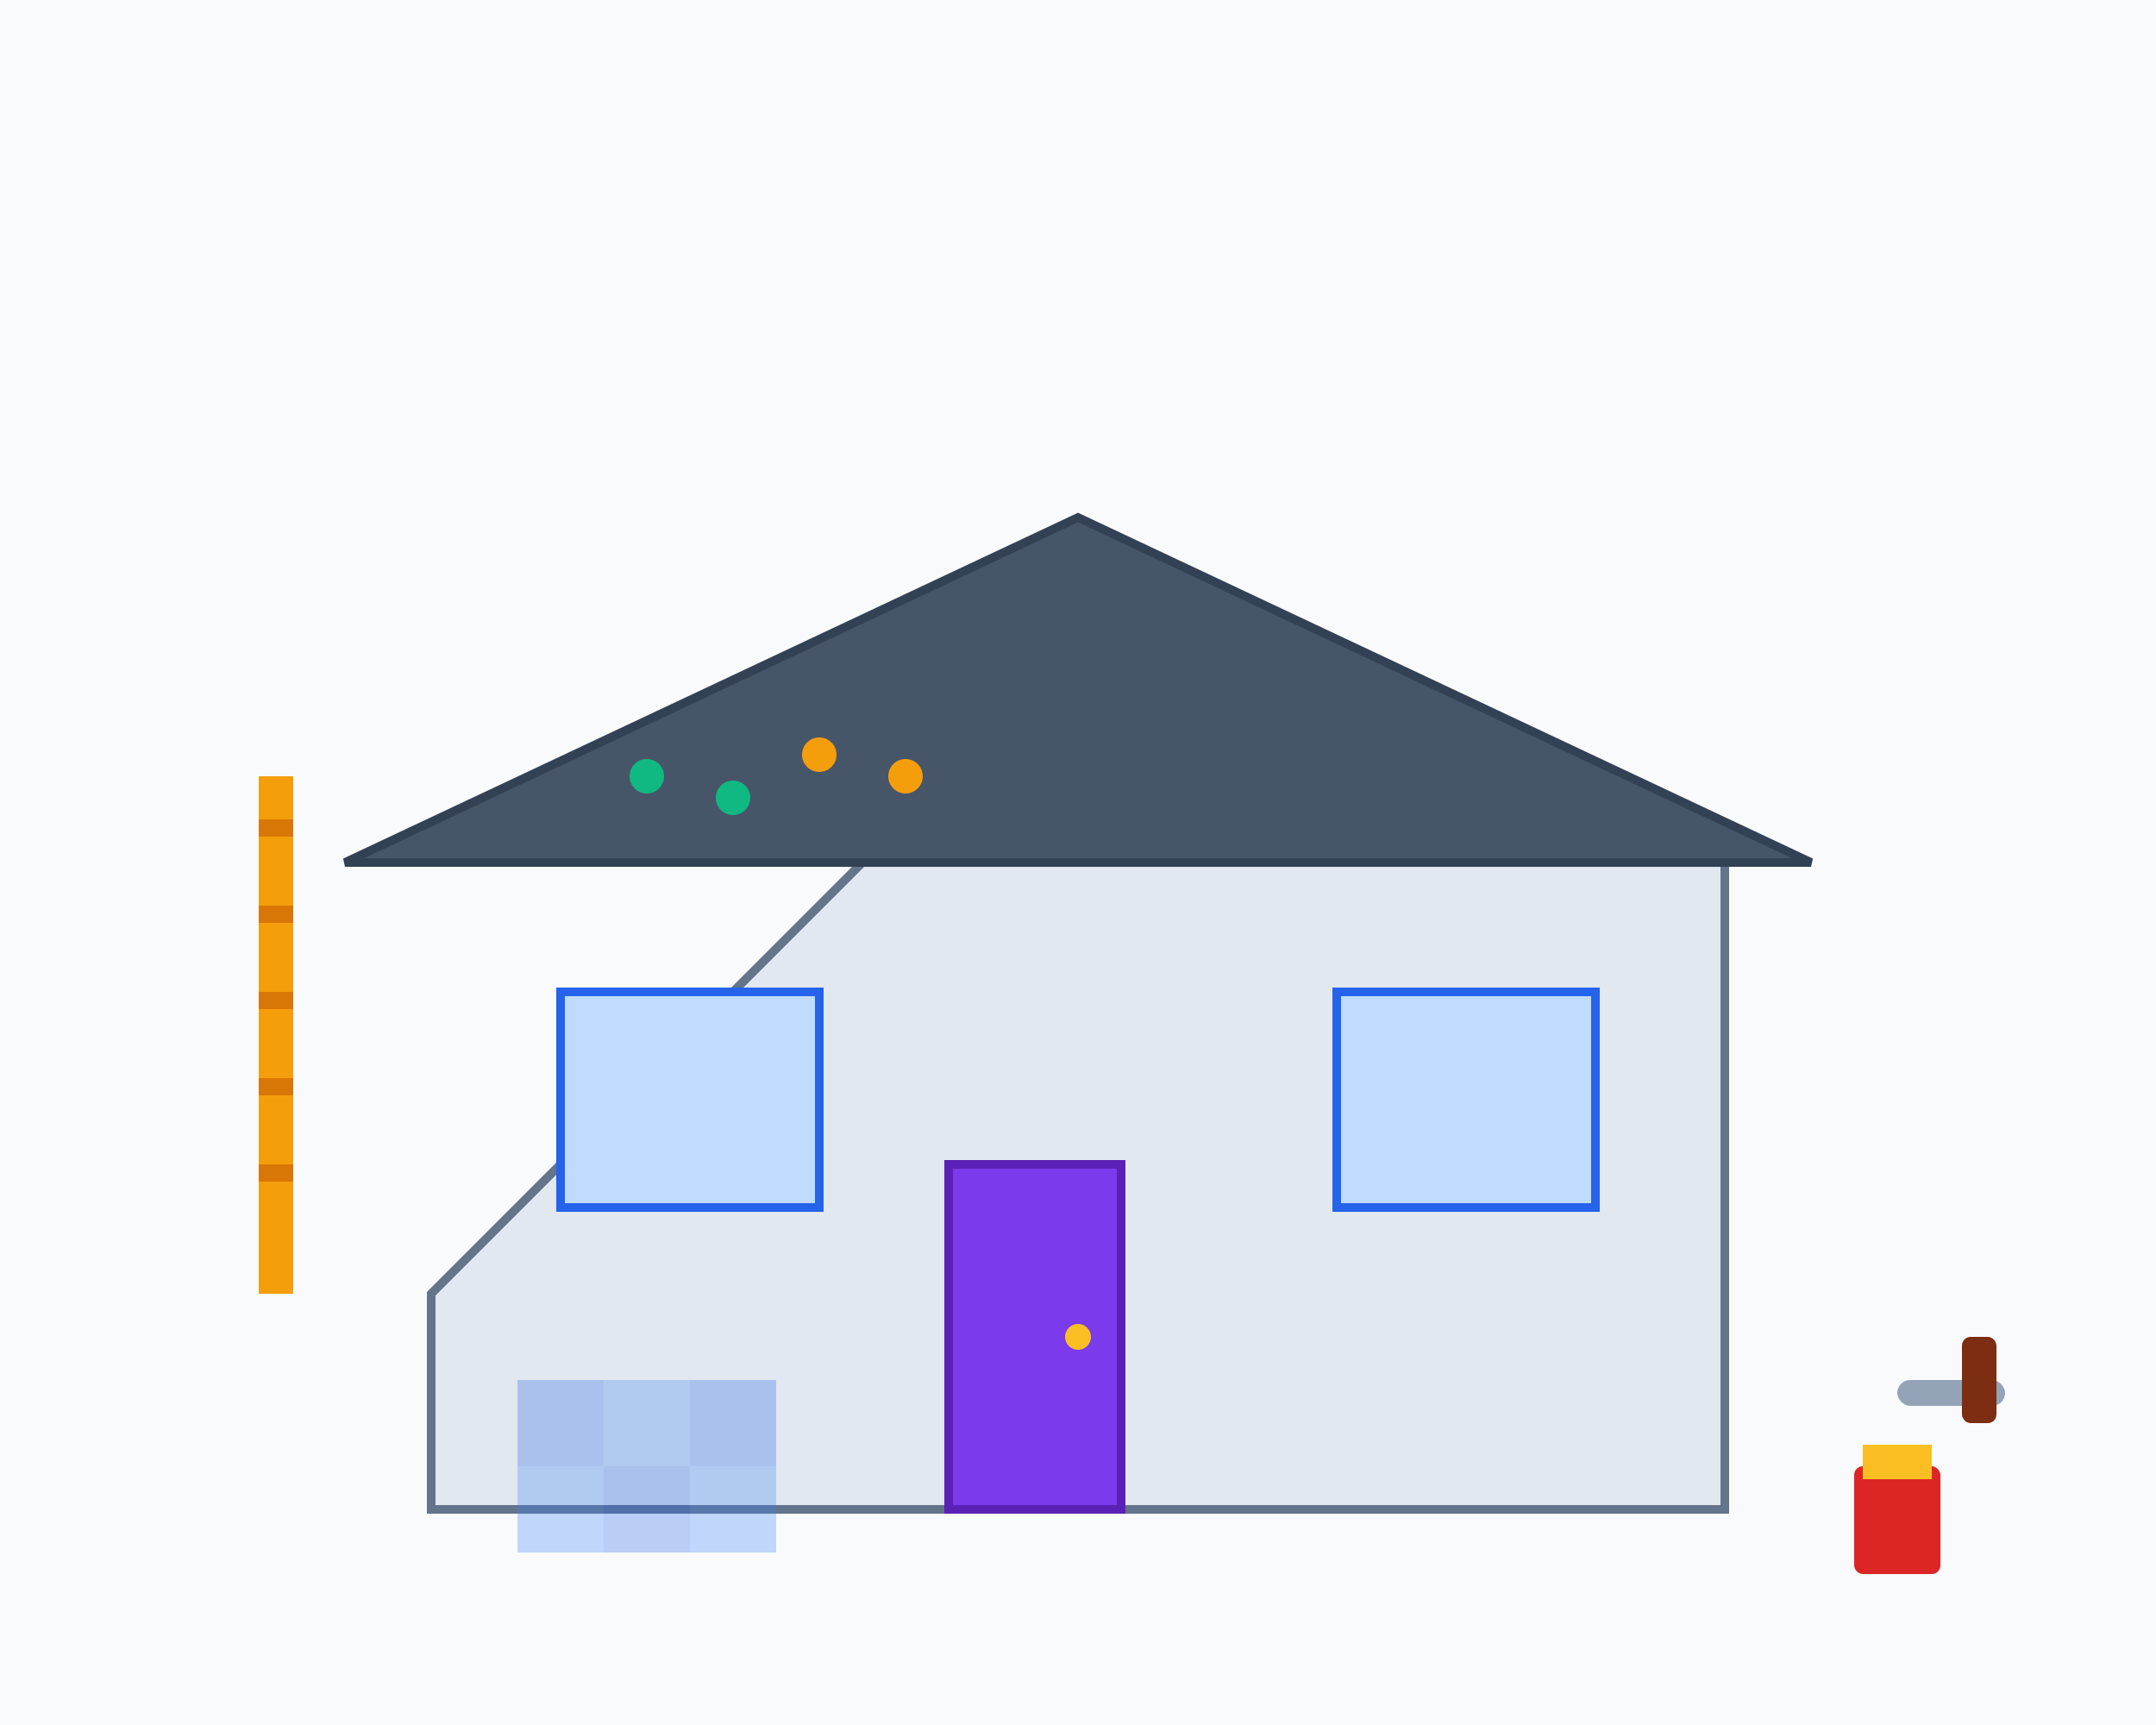
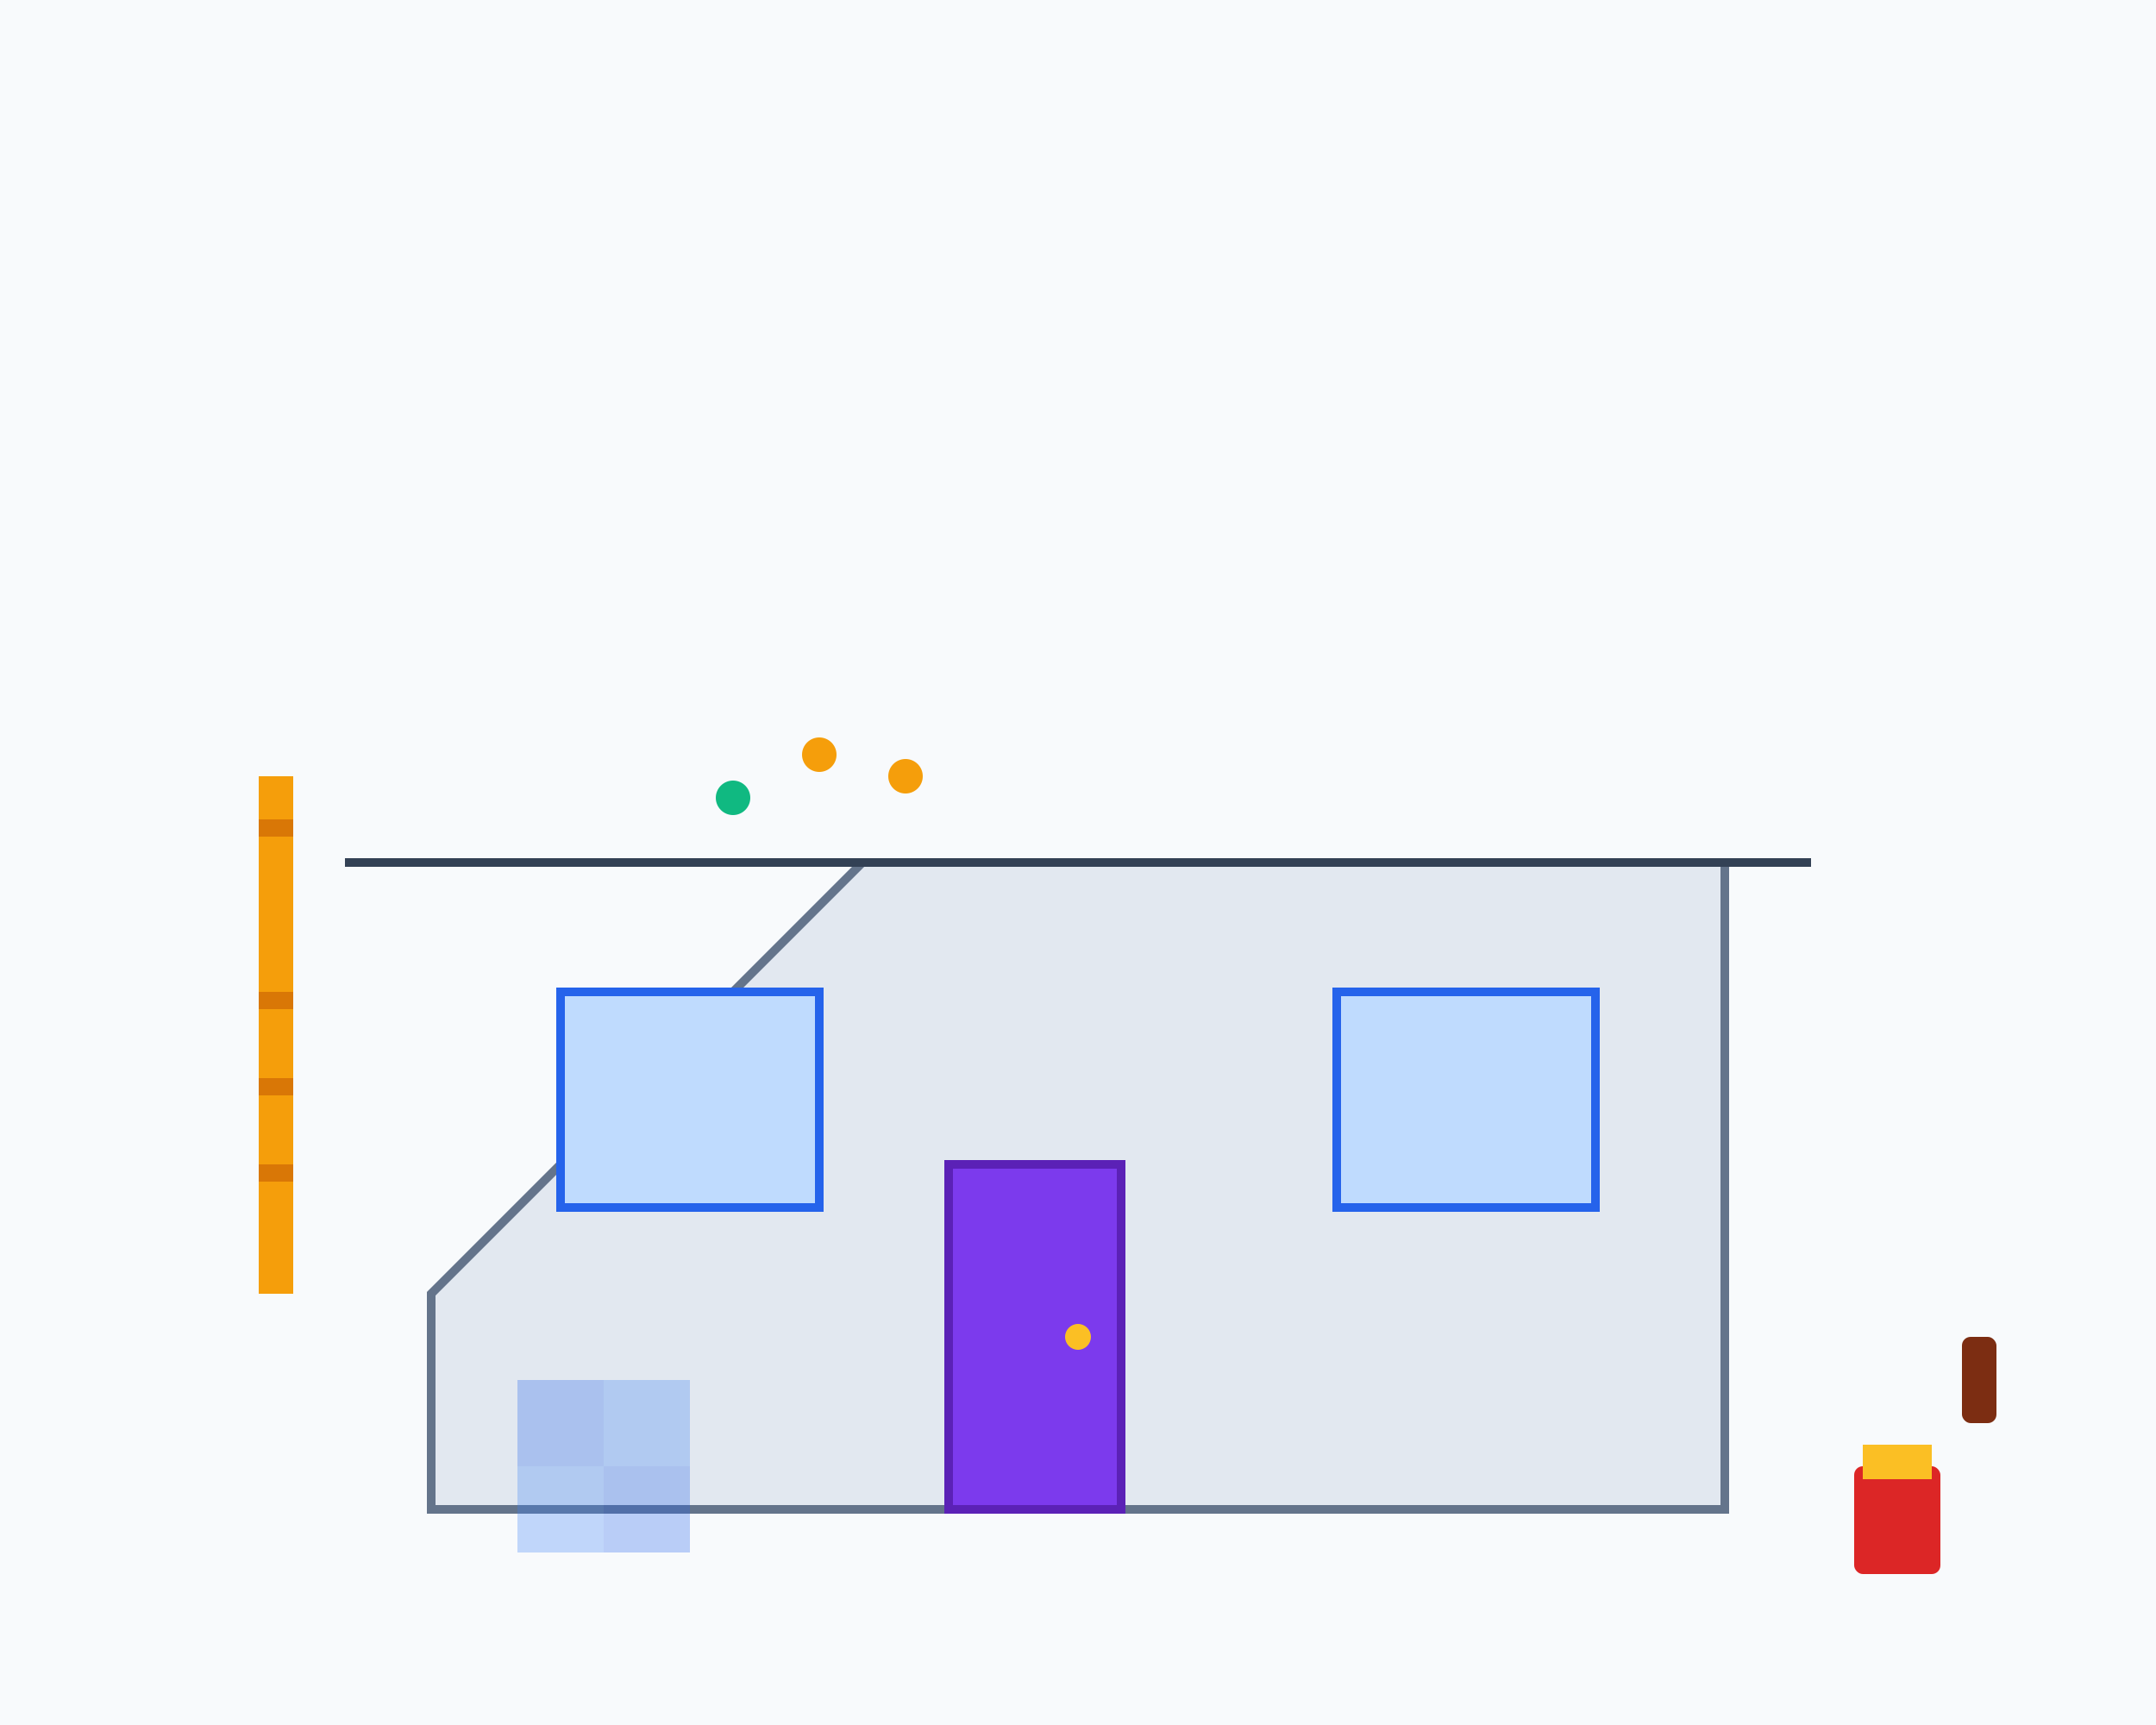
<svg xmlns="http://www.w3.org/2000/svg" width="500" height="400" viewBox="0 0 500 400" fill="none">
  <rect width="500" height="400" fill="#f8fafc" />
  <path d="M100 300 L200 200 L400 200 L400 350 L100 350 Z" fill="#e2e8f0" stroke="#64748b" stroke-width="2" />
-   <path d="M80 200 L250 120 L420 200 Z" fill="#475569" stroke="#334155" stroke-width="2" />
+   <path d="M80 200 L420 200 Z" fill="#475569" stroke="#334155" stroke-width="2" />
  <rect x="130" y="230" width="60" height="50" fill="#bfdbfe" stroke="#2563eb" stroke-width="2" />
  <rect x="310" y="230" width="60" height="50" fill="#bfdbfe" stroke="#2563eb" stroke-width="2" />
  <rect x="220" y="270" width="40" height="80" fill="#7c3aed" stroke="#5b21b6" stroke-width="2" />
  <circle cx="250" cy="310" r="3" fill="#fbbf24" />
  <rect x="60" y="180" width="8" height="120" fill="#f59e0b" />
  <rect x="60" y="190" width="8" height="4" fill="#d97706" />
-   <rect x="60" y="210" width="8" height="4" fill="#d97706" />
  <rect x="60" y="230" width="8" height="4" fill="#d97706" />
  <rect x="60" y="250" width="8" height="4" fill="#d97706" />
  <rect x="60" y="270" width="8" height="4" fill="#d97706" />
-   <rect x="440" y="320" width="25" height="6" rx="3" fill="#94a3b8" />
  <rect x="455" y="310" width="8" height="20" rx="2" fill="#7c2d12" />
  <rect x="430" y="340" width="20" height="25" rx="2" fill="#dc2626" />
  <rect x="432" y="335" width="16" height="8" fill="#fbbf24" />
  <g opacity="0.3">
    <rect x="120" y="320" width="20" height="20" fill="#2563eb" />
    <rect x="140" y="320" width="20" height="20" fill="#3b82f6" />
-     <rect x="160" y="320" width="20" height="20" fill="#2563eb" />
    <rect x="120" y="340" width="20" height="20" fill="#3b82f6" />
    <rect x="140" y="340" width="20" height="20" fill="#2563eb" />
-     <rect x="160" y="340" width="20" height="20" fill="#3b82f6" />
  </g>
-   <circle cx="150" cy="180" r="4" fill="#10b981" />
  <circle cx="170" cy="185" r="4" fill="#10b981" />
  <circle cx="190" cy="175" r="4" fill="#f59e0b" />
  <circle cx="210" cy="180" r="4" fill="#f59e0b" />
</svg>